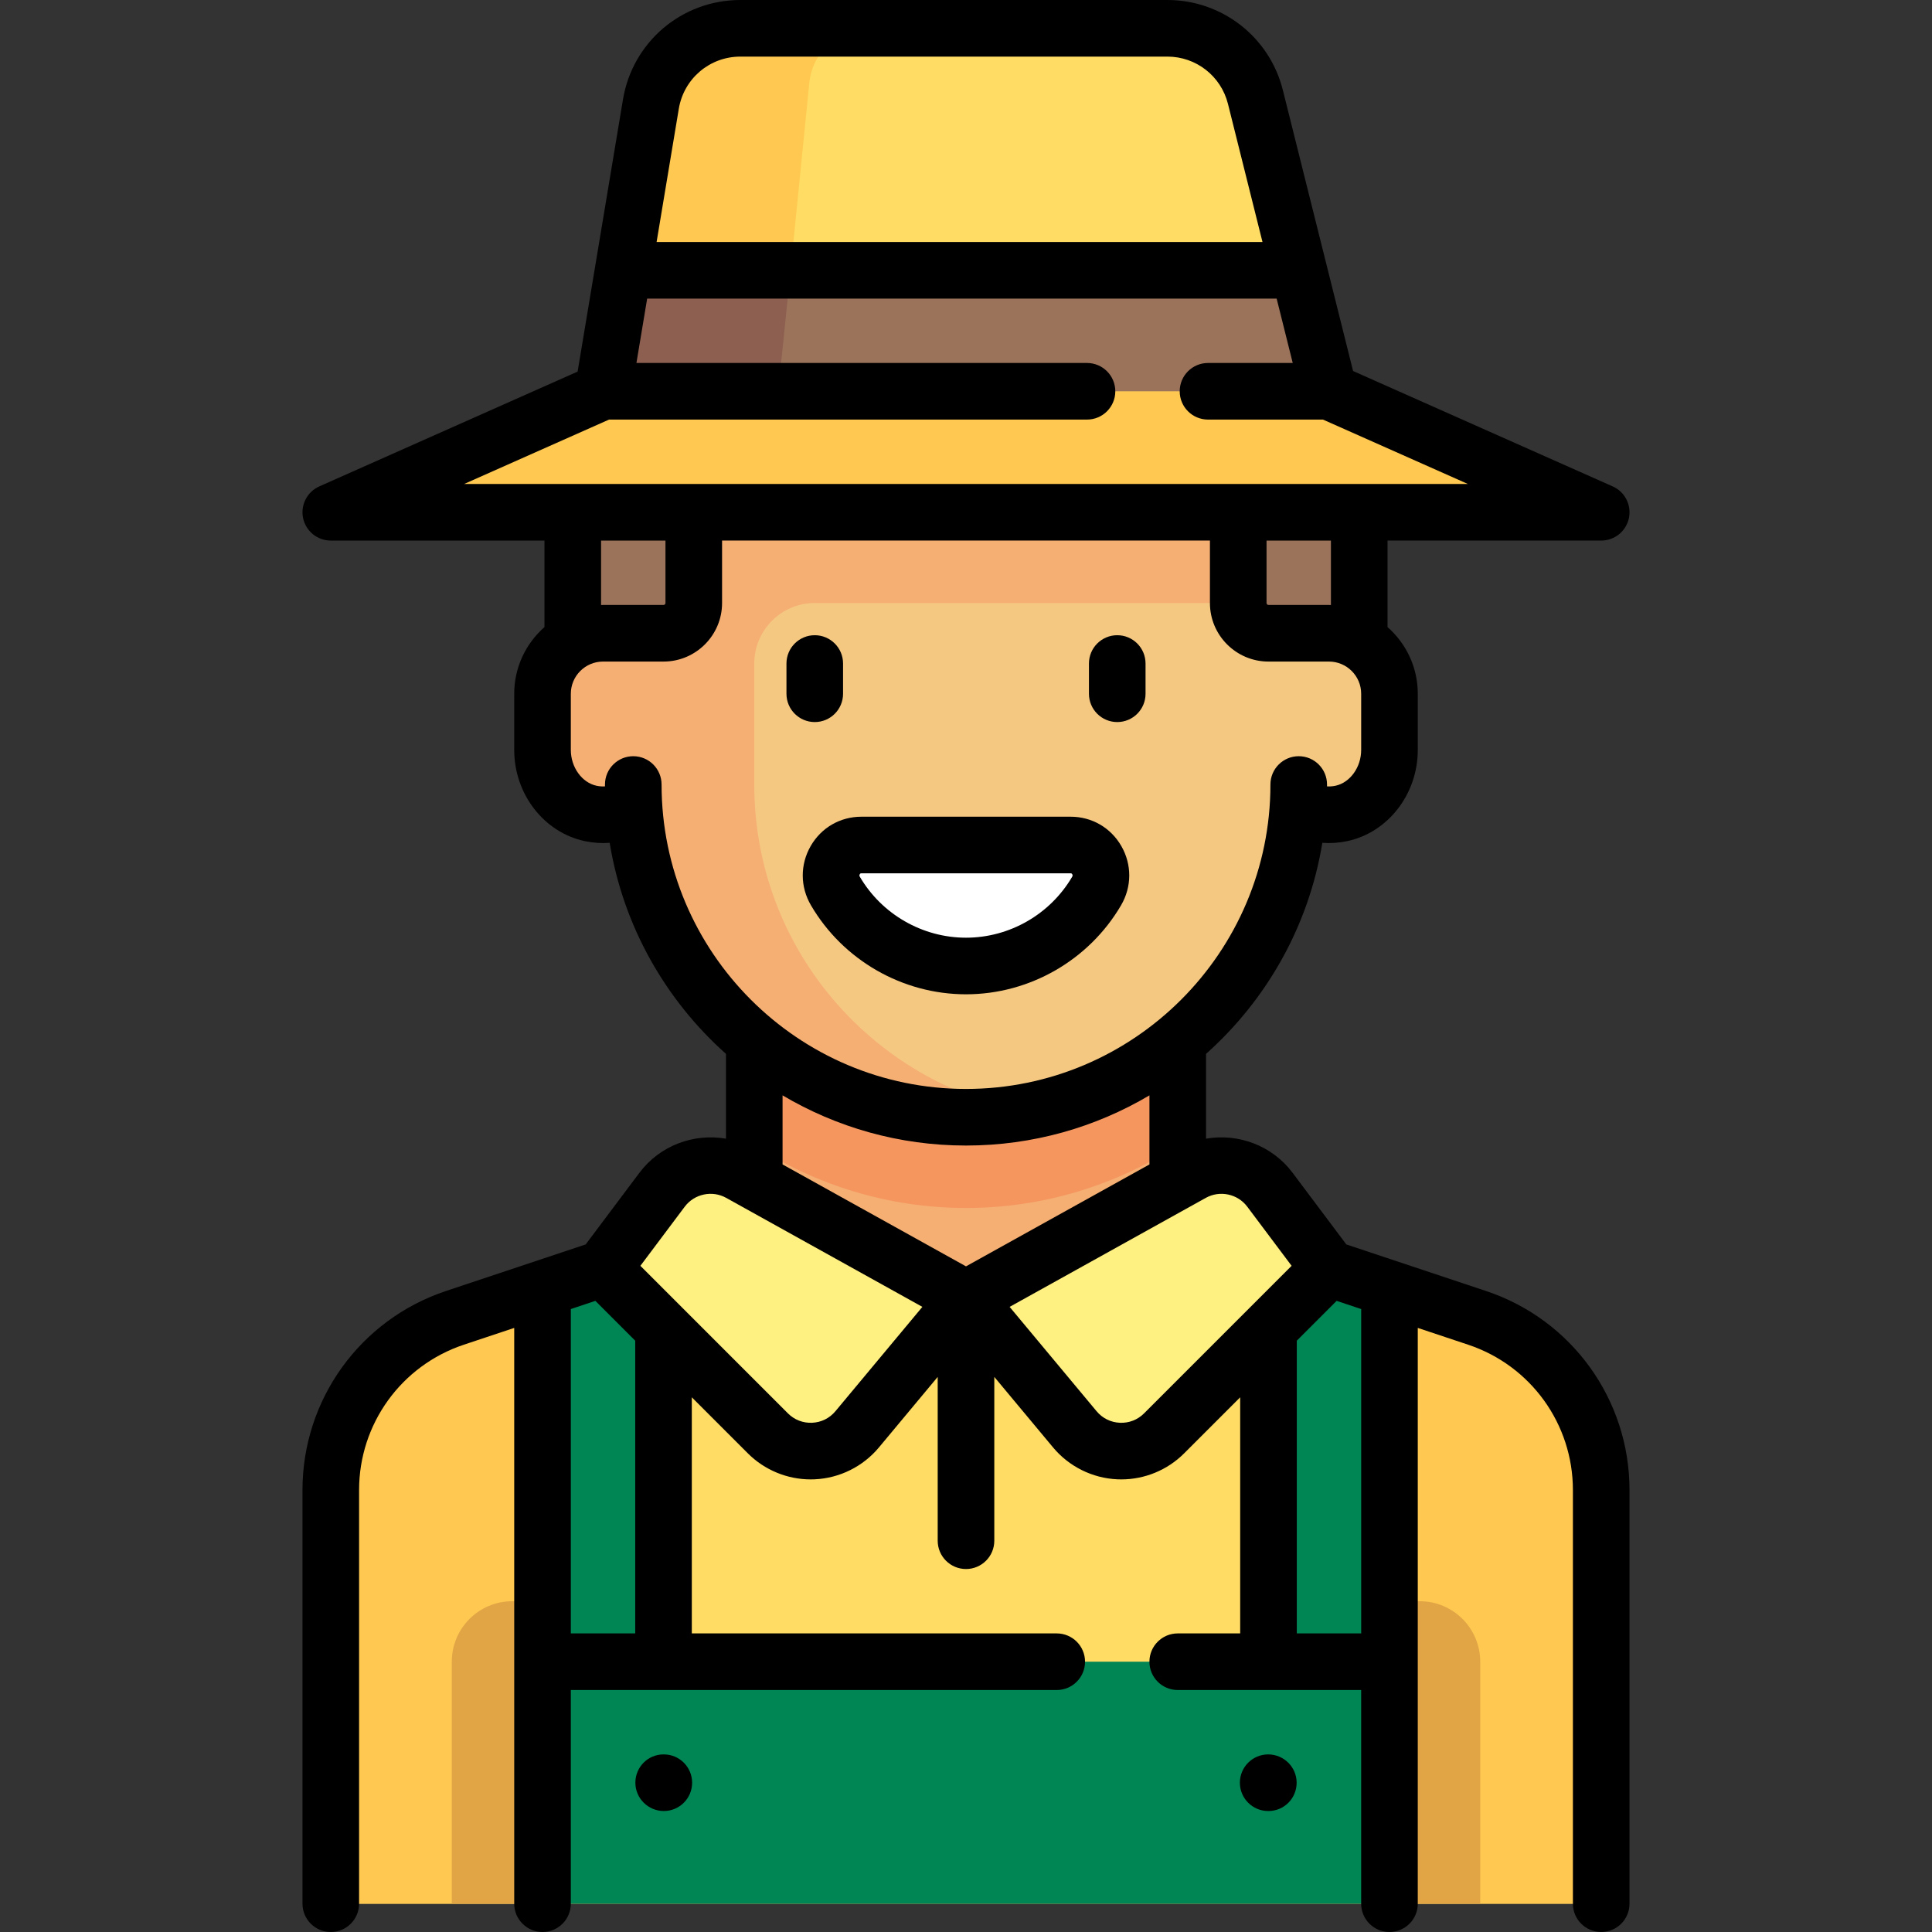
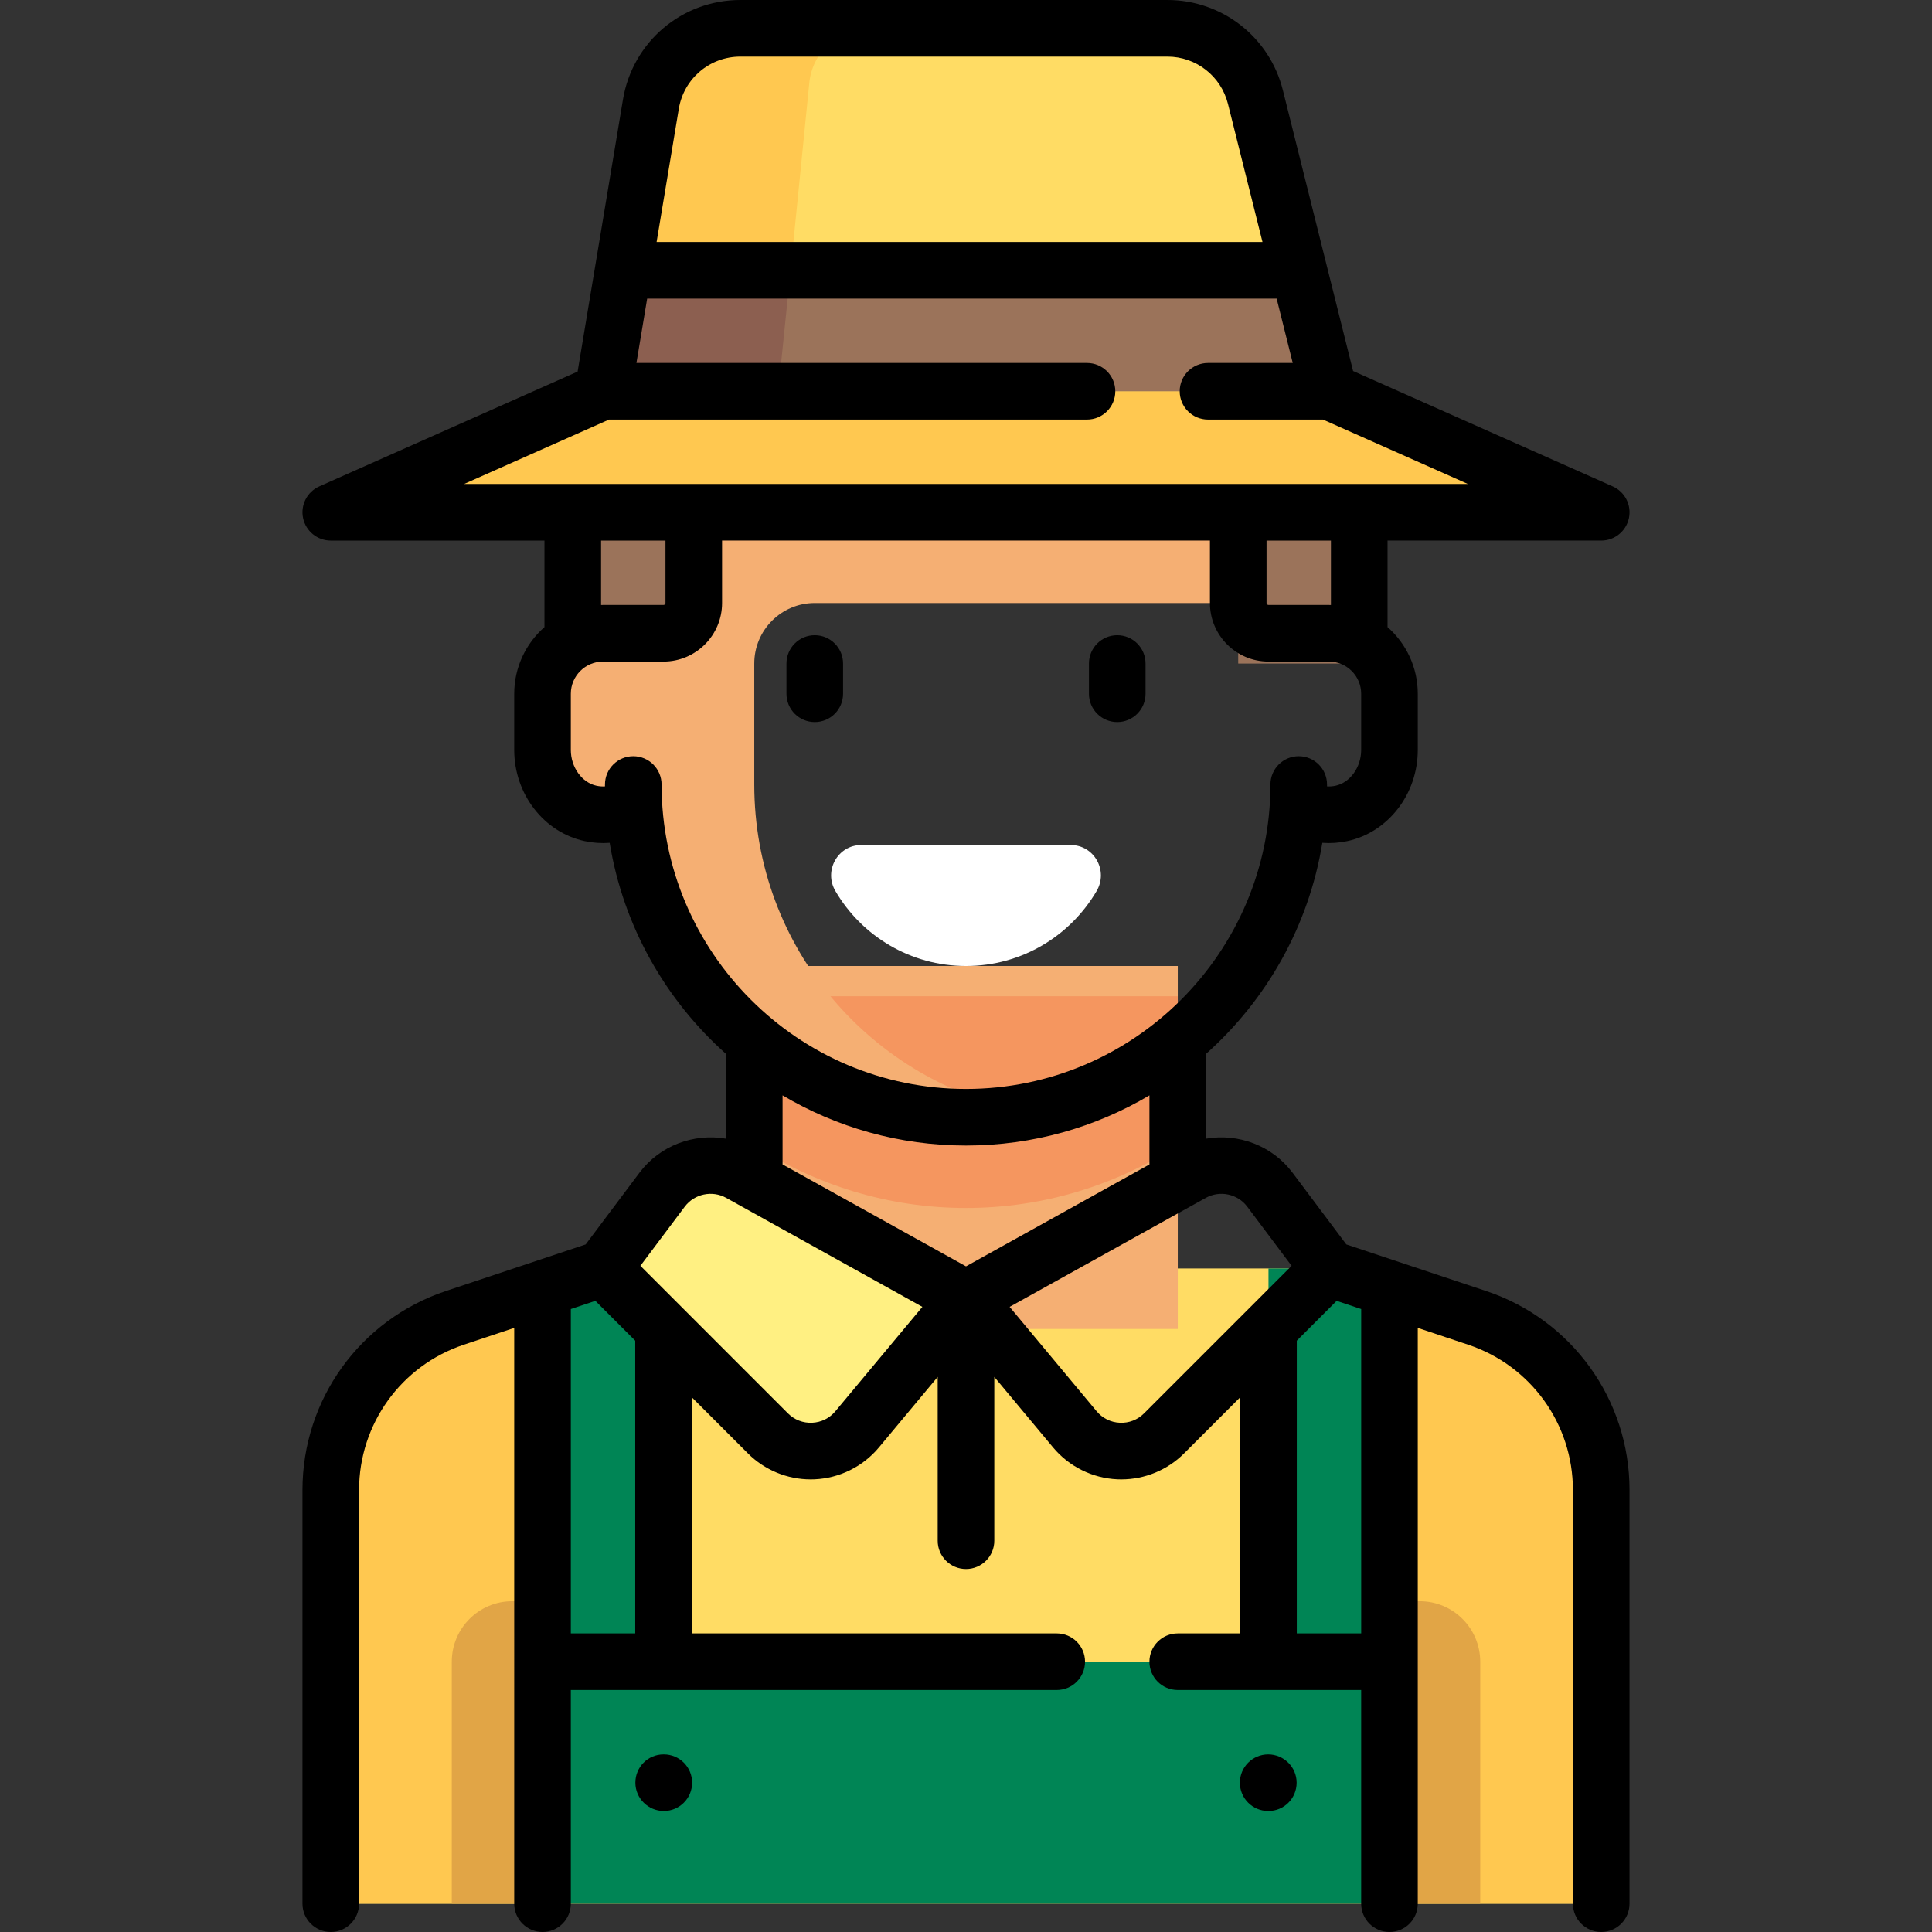
<svg xmlns="http://www.w3.org/2000/svg" version="1.1" id="Capa_1" x="0px" y="0px" viewBox="0 0 512 512" style="enable-background:new 0 0 512 512;" xml:space="preserve" width="512px" height="512px" class="">
  <rect x="0" y="0" width="512" height="512" fill="#333333" stroke="none" />
  <g>
    <path style="fill:#FFDC64;" d="M391.453,349.247l-39.258-13.086H159.807l-39.258,13.086c-19.64,6.547-32.887,24.926-32.887,45.629  V504.5h336.677V394.876C424.34,374.173,411.092,355.794,391.453,349.247z" data-original="#FFDC64" />
    <rect x="199.891" y="256" style="fill:#F5AF73;" width="112.23" height="96.19" data-original="#F5AF73" />
    <path style="fill:#F5965F;" d="M199.888,303.552c16.255,10.464,35.517,16.577,56.113,16.577s39.858-6.113,56.113-16.577v-39.536  H199.888V303.552z" data-original="#F5965F" />
    <rect x="328.141" y="135.76" style="fill:#9B735A;" width="32.06" height="40.08" data-original="#9B735A" />
-     <path style="fill:#F5C882;" d="M352.195,167.823h-8.016c-8.854,0-16.032-7.178-16.032-16.032v-16.032h-144.29v16.032  c0,8.854-7.178,16.032-16.032,16.032h-8.016c-8.854,0-16.032,7.178-16.032,16.032v14.998c0,7.826,5.145,15.16,12.811,16.735  c4.285,0.88,8.26-0.058,11.522-2.046c2.921,46.058,41.097,82.539,87.893,82.539s84.971-36.481,87.893-82.539  c3.262,1.988,7.237,2.927,11.522,2.046c7.666-1.575,12.811-8.909,12.811-16.735v-14.998  C368.227,175,361.049,167.823,352.195,167.823z" data-original="#F5C882" />
    <rect x="151.791" y="135.76" style="fill:#9B735A;" width="32.06" height="40.08" data-original="#9B735A" />
    <path style="fill:#F5AF73;" d="M183.856,135.758v24.048c0,4.427-3.589,8.016-8.016,8.016h-16.032  c-8.854,0-16.032,7.178-16.032,16.032v14.998c0,7.826,5.145,15.16,12.811,16.735c4.285,0.88,8.26-0.058,11.522-2.046  c2.921,46.058,41.097,82.539,87.893,82.539c5.51,0,10.886-0.547,16.113-1.514c-41.073-7.517-72.226-43.419-72.226-86.664v-32.065  c0-8.854,7.178-16.032,16.032-16.032h112.226v-24.048L183.856,135.758L183.856,135.758z" data-original="#F5AF73" />
-     <path style="fill:#FFDC64;" d="M352.195,103.694l-19.494-77.978C330.024,15.01,320.405,7.5,309.37,7.5H196.212  c-11.756,0-21.789,8.499-23.721,20.095l-12.683,76.099l-54.886,24.394c-3.956,1.758-2.701,7.671,1.628,7.671h298.904  c4.329,0,5.584-5.913,1.628-7.671L352.195,103.694z" data-original="#FFDC64" />
+     <path style="fill:#FFDC64;" d="M352.195,103.694C330.024,15.01,320.405,7.5,309.37,7.5H196.212  c-11.756,0-21.789,8.499-23.721,20.095l-12.683,76.099l-54.886,24.394c-3.956,1.758-2.701,7.671,1.628,7.671h298.904  c4.329,0,5.584-5.913,1.628-7.671L352.195,103.694z" data-original="#FFDC64" />
    <path style="fill:#FFFFFF;" d="M228.277,223.935c-6.246,0-10.045,6.801-6.891,12.193c6.953,11.887,19.85,19.872,34.615,19.872  c14.765,0,27.662-7.985,34.615-19.871c3.154-5.392-0.645-12.193-6.891-12.193h-55.448V223.935z" data-original="#FFFFFF" />
    <path style="fill:#FFC850;" d="M106.549,135.758h298.904c4.329,0,5.583-5.913,1.628-7.671l-54.886-24.394H159.807l-54.886,24.394  C100.965,129.845,102.22,135.758,106.549,135.758z" data-original="#FFC850" class="" />
    <polygon style="fill:#9B735A;" points="165.152,71.629 159.807,103.694 352.195,103.694 344.178,71.629 " data-original="#9B735A" />
    <g>
      <path style="fill:#FFC850;" d="M209.507,71.629l4.969-49.692c0.82-8.196,7.716-14.437,15.953-14.437h-34.218   c-11.756,0-21.788,8.499-23.721,20.095l-7.339,44.034H209.507z" data-original="#FFC850" class="" />
      <path style="fill:#FFC850;" d="M143.775,341.506l-23.225,7.742c-19.64,6.547-32.888,24.926-32.888,45.629V504.5h56.113V341.506z" data-original="#FFC850" class="" />
      <path style="fill:#FFC850;" d="M368.227,341.506l23.225,7.742c19.64,6.547,32.887,24.926,32.887,45.629V504.5h-56.113V341.506   H368.227z" data-original="#FFC850" class="" />
    </g>
    <g>
      <polygon style="fill:#008555" points="175.84,336.161 159.807,336.161 143.775,341.506 143.775,456.403 175.84,456.403  " data-original="#A0D755" class="active-path" data-old_color="#A0D755" />
      <polygon style="fill:#008555" points="336.162,336.161 352.195,336.161 368.227,341.506 368.227,456.403 336.162,456.403  " data-original="#A0D755" class="active-path" data-old_color="#A0D755" />
    </g>
    <path style="fill:#FFF082;" d="M196.078,310.887l59.923,33.29l-28.842,34.61c-6.035,7.242-16.987,7.739-23.653,1.073l-43.699-43.699  l15.659-20.879C180.274,308.873,189.075,306.996,196.078,310.887z" data-original="#FFF082" />
    <g>
      <path style="fill:#E1A546;" d="M143.775,504.5h-24.048v-64.129c0-8.854,7.178-16.032,16.032-16.032h8.016V504.5z" data-original="#E1A546" class="" />
      <path style="fill:#E1A546;" d="M392.275,504.5h-24.048v-80.161h8.016c8.854,0,16.032,7.178,16.032,16.032V504.5z" data-original="#E1A546" class="" />
    </g>
    <rect x="143.771" y="440.37" style="fill:#008555" width="224.45" height="64.13" data-original="#B4E66E" class="" data-old_color="#B4E66E" />
-     <path style="fill:#FFF082;" d="M315.924,310.887l-59.923,33.29l28.842,34.61c6.035,7.242,16.987,7.739,23.653,1.073l43.699-43.699  l-15.659-20.879C331.728,308.873,322.927,306.996,315.924,310.887z" data-original="#FFF082" />
    <polygon style="fill:#8C5F50;" points="165.152,71.629 159.807,103.694 206.235,103.694 209.507,71.629 " data-original="#8C5F50" />
    <path d="M215.92,191.354c4.142,0,7.5-3.357,7.5-7.5v-8.016c0-4.143-3.358-7.5-7.5-7.5s-7.5,3.357-7.5,7.5v8.016  C208.42,187.997,211.778,191.354,215.92,191.354z" data-original="#000000" class="" style="fill:#000000" />
    <path d="M296.082,191.354c4.142,0,7.5-3.357,7.5-7.5v-8.016c0-4.143-3.358-7.5-7.5-7.5s-7.5,3.357-7.5,7.5v8.016  C288.582,187.997,291.939,191.354,296.082,191.354z" data-original="#000000" class="" style="fill:#000000" />
-     <path d="M214.834,224.22c-2.822,4.919-2.793,10.787,0.078,15.695c8.509,14.548,24.254,23.585,41.089,23.585  s32.58-9.037,41.089-23.585c2.871-4.908,2.899-10.776,0.078-15.695c-2.796-4.874-7.821-7.784-13.443-7.784h-55.447  C222.656,216.436,217.631,219.346,214.834,224.22z M227.846,231.684c0.142-0.248,0.302-0.248,0.431-0.248h55.447  c0.129,0,0.289,0,0.431,0.248c0.184,0.32,0.045,0.558-0.014,0.658c-5.828,9.967-16.612,16.158-28.14,16.158  s-22.312-6.191-28.141-16.158C227.801,232.241,227.662,232.004,227.846,231.684z" data-original="#000000" class="" style="fill:#000000" />
    <path d="M175.92,464.936h-0.08c-4.142,0-7.46,3.358-7.46,7.5s3.398,7.5,7.54,7.5s7.5-3.358,7.5-7.5S180.062,464.936,175.92,464.936z  " data-original="#000000" class="" style="fill:#000000" />
    <path d="M393.824,342.132l-37.036-12.345l-14.253-19.005c-5.418-7.225-14.401-10.503-22.921-9.021v-22.477  c16.009-14.282,27.216-33.838,30.817-55.929c2.188,0.169,4.407,0.019,6.624-0.455c10.819-2.316,18.672-12.475,18.672-24.157v-14.89  c0-7.035-3.107-13.354-8.016-17.67v-22.927h56.629c3.542,0,6.601-2.478,7.336-5.943s-1.054-6.972-4.291-8.411l-68.803-30.579  l-18.607-74.429C336.459,9.827,323.873,0,309.37,0H196.212c-15.486,0-28.573,11.087-31.119,26.362l-12.02,72.117l-68.457,30.425  c-3.237,1.438-5.026,4.946-4.291,8.411s3.794,5.943,7.336,5.943h56.629v22.927c-4.909,4.316-8.016,10.635-8.016,17.67v14.89  c0,11.682,7.853,21.841,18.672,24.157c2.216,0.474,4.435,0.624,6.624,0.455c3.601,22.09,14.808,41.647,30.817,55.929v22.477  c-8.521-1.482-17.503,1.796-22.921,9.021l-14.253,19.005l-37.036,12.345c-22.738,7.58-38.016,28.776-38.016,52.744V504.5  c0,4.142,3.358,7.5,7.5,7.5s7.5-3.358,7.5-7.5V394.876c0-17.501,11.155-32.979,27.759-38.514l13.354-4.451V504.5  c0,4.142,3.358,7.5,7.5,7.5s7.5-3.358,7.5-7.5v-56.629h128.772c4.142,0,7.5-3.358,7.5-7.5c0-4.143-3.358-7.5-7.5-7.5h-96.708V370.3  l14.863,14.864c4.414,4.413,10.43,6.892,16.647,6.892c0.353,0,0.706-0.008,1.06-0.023c6.589-0.299,12.789-3.377,17.011-8.443  l15.58-18.696v43.414c0,4.142,3.358,7.5,7.5,7.5s7.5-3.358,7.5-7.5v-43.414l15.58,18.696c4.222,5.066,10.422,8.144,17.011,8.443  c0.354,0.016,0.707,0.023,1.06,0.023c6.217,0,12.233-2.479,16.647-6.892l14.863-14.863v62.571H312.11c-4.142,0-7.5,3.357-7.5,7.5  c0,4.142,3.358,7.5,7.5,7.5h48.614V504.5c0,4.142,3.358,7.5,7.5,7.5s7.5-3.358,7.5-7.5V351.911l13.354,4.451  c16.604,5.535,27.759,21.012,27.759,38.514V504.5c0,4.142,3.358,7.5,7.5,7.5s7.5-3.358,7.5-7.5V394.876  C431.84,370.908,416.563,349.712,393.824,342.132z M352.71,160.335c-0.172-0.003-0.343-0.013-0.516-0.013h-16.032  c-0.285,0-0.516-0.231-0.516-0.516v-16.549h17.064V160.335z M196.212,15H309.37c7.607,0,14.209,5.154,16.055,12.535l9.148,36.594  H174.005l5.884-35.301C181.224,20.815,188.089,15,196.212,15z M161.399,111.193h126.667c4.142,0,7.5-3.357,7.5-7.5  c0-4.142-3.358-7.5-7.5-7.5H168.661l2.844-17.064h166.818l4.266,17.064h-22.454c-4.142,0-7.5,3.358-7.5,7.5  c0,4.143,3.358,7.5,7.5,7.5h30.468l38.395,17.064H123.004L161.399,111.193z M159.292,143.258h17.064v16.549  c0,0.284-0.231,0.516-0.516,0.516h-16.032c-0.173,0-0.344,0.01-0.516,0.013L159.292,143.258L159.292,143.258z M175.324,207.903  c0-4.142-3.358-7.5-7.5-7.5s-7.5,3.358-7.5,7.5v0.496c-0.738,0.05-1.485-0.006-2.237-0.167c-3.883-0.831-6.812-4.911-6.812-9.489  v-14.89c0-4.704,3.828-8.532,8.532-8.532h16.032c8.556,0,15.516-6.96,15.516-15.516v-16.549h129.29v16.549  c0,8.556,6.96,15.516,15.516,15.516h16.032c4.705,0,8.532,3.828,8.532,8.532v14.89c0,4.578-2.928,8.658-6.812,9.489  c-0.751,0.161-1.498,0.216-2.237,0.167v-0.496c0-4.142-3.358-7.5-7.5-7.5s-7.5,3.358-7.5,7.5c0,44.485-36.192,80.677-80.677,80.677  S175.324,252.389,175.324,207.903z M256.001,303.581c17.736,0,34.357-4.854,48.613-13.298v18.308l-48.613,27.007l-48.613-27.007  v-18.308C221.644,298.727,238.265,303.581,256.001,303.581z M168.34,432.871h-17.064v-85.96l6.507-2.169l10.558,10.558v77.571  H168.34z M221.397,373.986c-1.553,1.864-3.744,2.951-6.168,3.061c-2.419,0.109-4.704-0.774-6.42-2.49l-39.099-39.1l11.756-15.675  c2.545-3.394,7.262-4.399,10.969-2.339l0,0l52.004,28.892L221.397,373.986z M303.192,374.557c-1.716,1.716-4.006,2.602-6.42,2.491  c-2.424-0.11-4.615-1.197-6.168-3.062l-23.043-27.651l52.004-28.892l0,0c3.708-2.061,8.423-1.055,10.969,2.339l11.756,15.675  L303.192,374.557z M360.727,432.871h-17.064V355.3l10.558-10.558l6.507,2.169v85.96H360.727z" data-original="#000000" class="" style="fill:#000000" />
    <path d="M336.082,464.936c-4.142,0-7.5,3.358-7.5,7.5s3.358,7.5,7.5,7.5h0.08c4.142,0,7.46-3.358,7.46-7.5  S340.224,464.936,336.082,464.936z" data-original="#000000" class="" style="fill:#000000" />
  </g>
</svg>